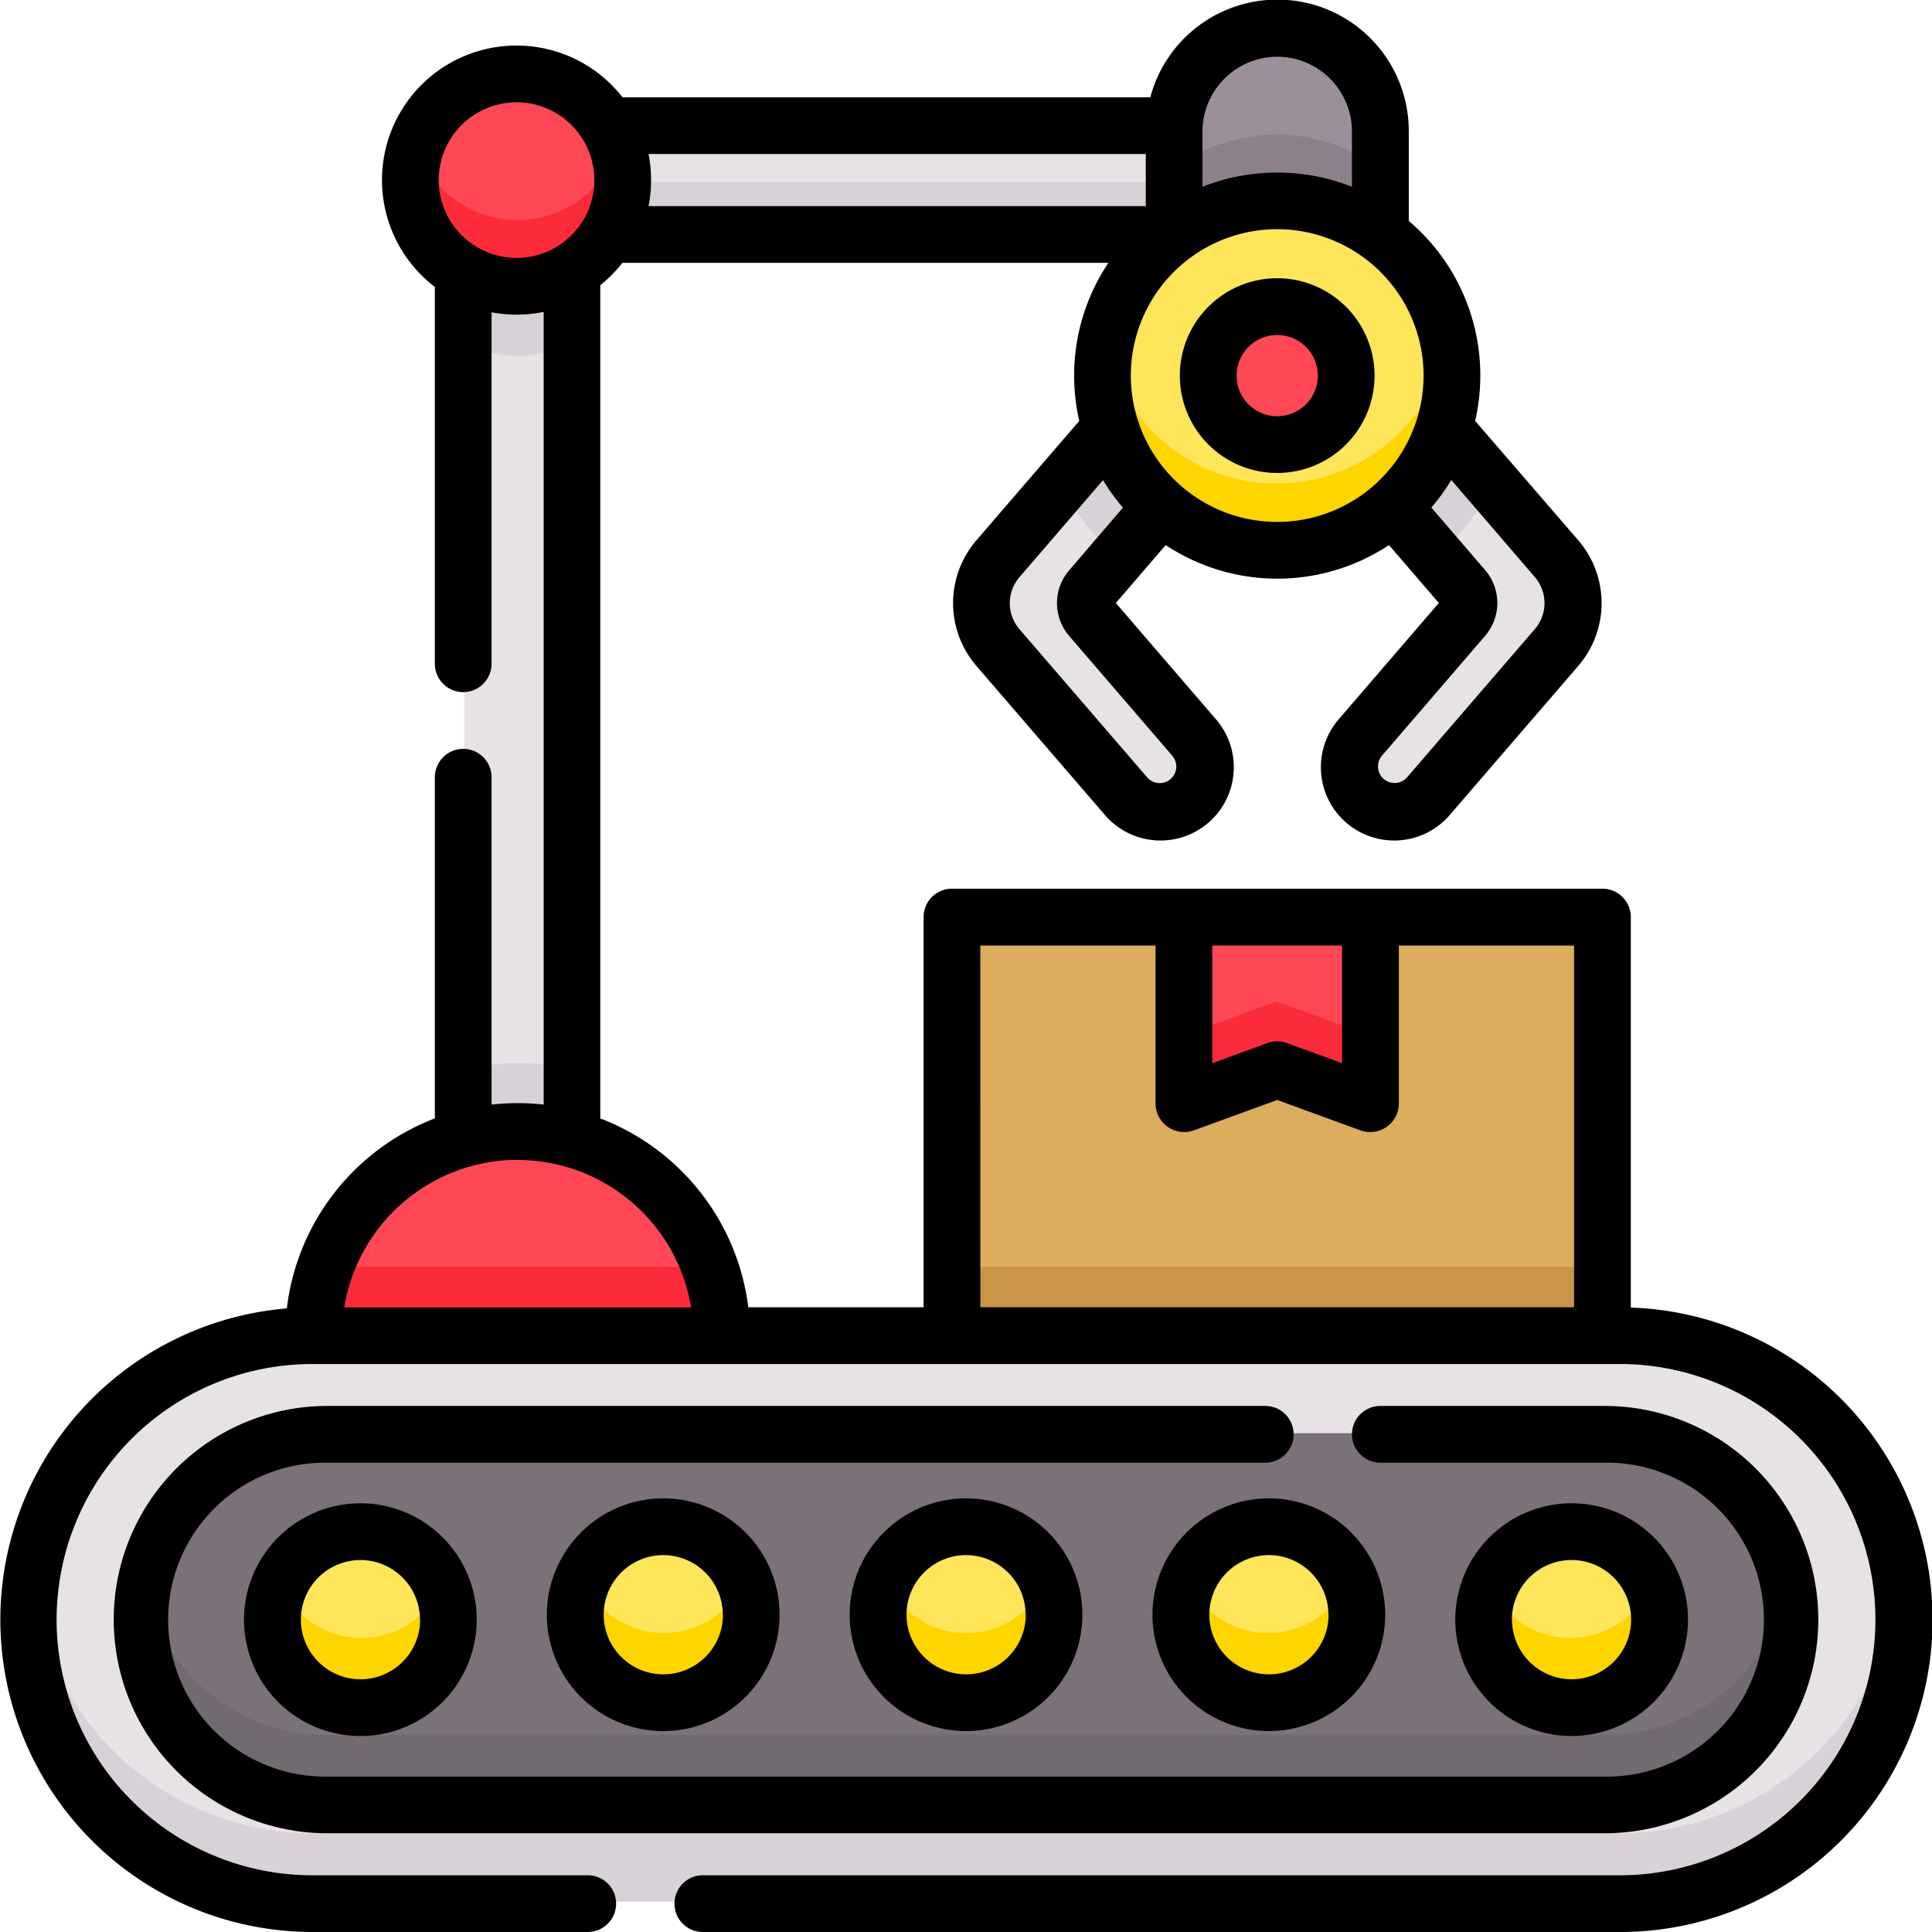
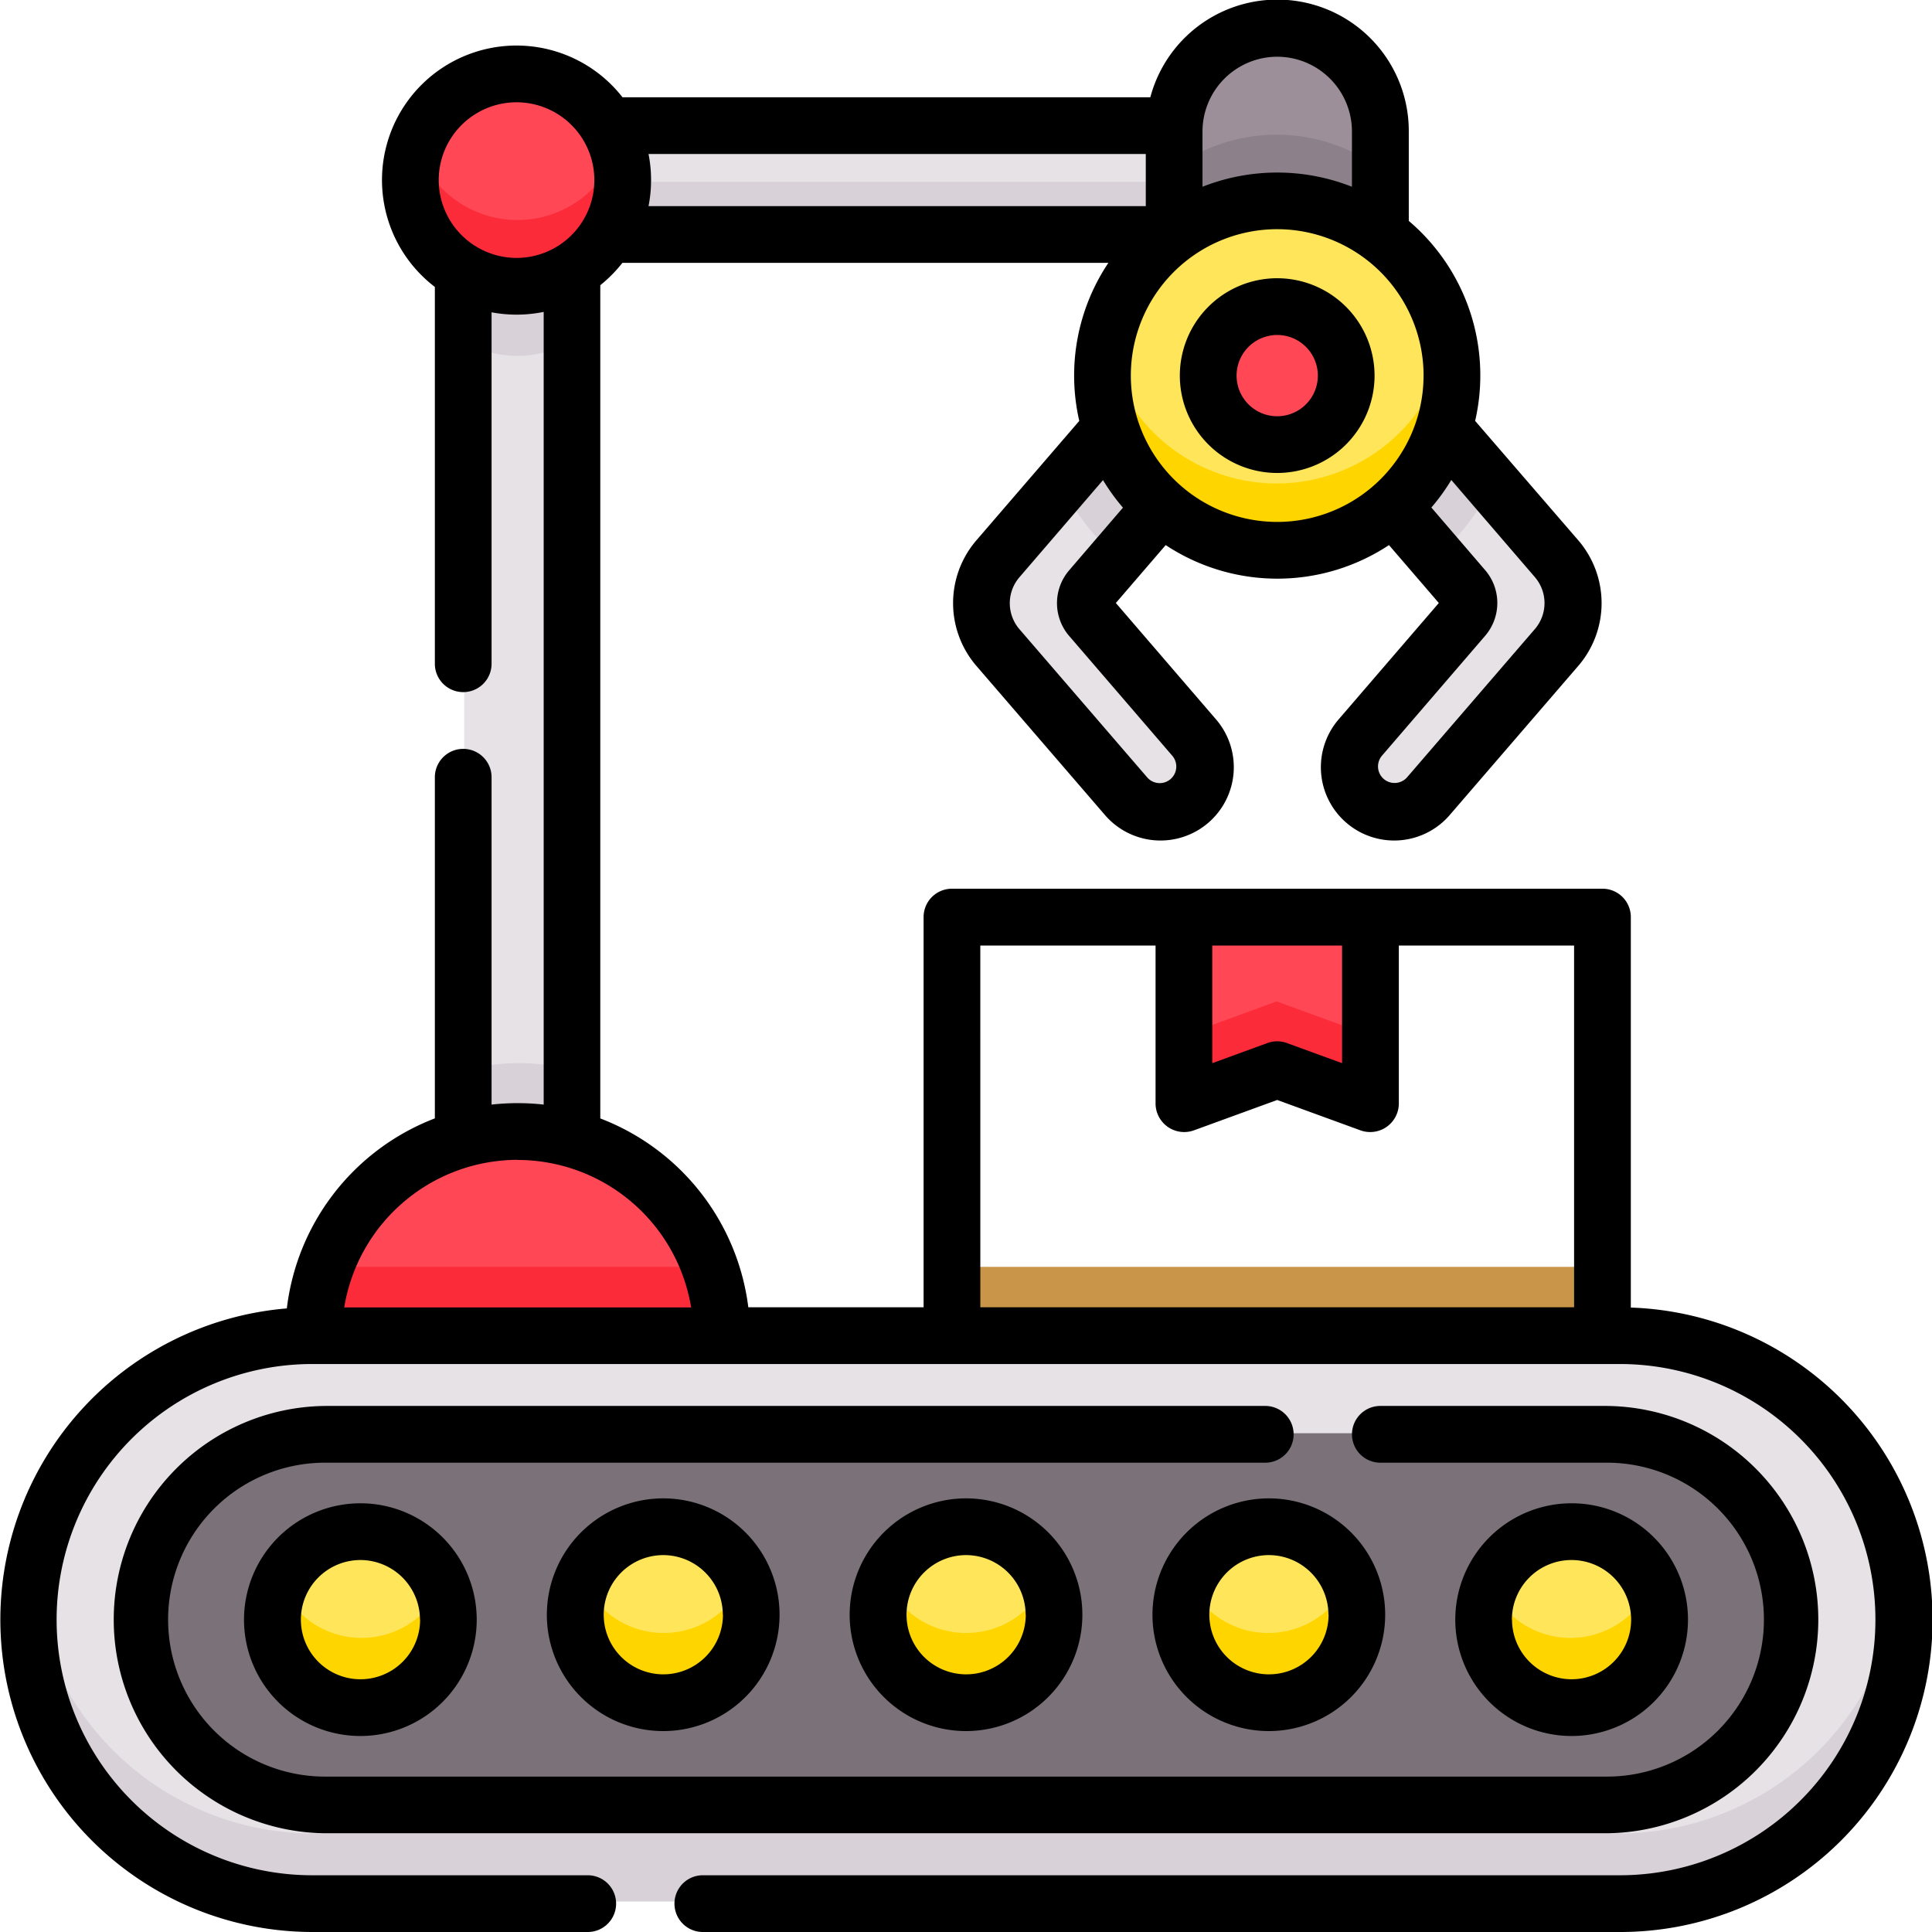
<svg xmlns="http://www.w3.org/2000/svg" width="75.701" height="75.701" viewBox="0 0 75.701 75.701">
  <g id="factory-machine" transform="translate(0 0)">
    <g id="Group_35" data-name="Group 35" transform="translate(1.183 1.2)">
      <path id="Path_72" data-name="Path 72" d="M315.079,14.855a6.8,6.8,0,0,1,4.031,1.317V12.145a4.031,4.031,0,0,0-8.063,0v4.026a6.8,6.8,0,0,1,4.031-1.317Z" transform="translate(-266.241 -8.114)" fill="#9c8f9a" />
      <path id="Path_73" data-name="Path 73" d="M311.048,37.02v2.661a6.828,6.828,0,0,1,8.063,0V37.02a6.829,6.829,0,0,0-8.063,0Z" transform="translate(-266.241 -31.624)" fill="#8c808a" />
      <circle id="Ellipse_5" data-name="Ellipse 5" cx="6.833" cy="6.833" r="6.833" transform="translate(42.006 6.741)" fill="#ffe55a" />
      <path id="Path_74" data-name="Path 74" d="M298.934,96.417a6.834,6.834,0,0,1-6.7-5.5,6.833,6.833,0,1,0,13.4,0A6.834,6.834,0,0,1,298.934,96.417Z" transform="translate(-250.095 -78.673)" fill="#ffd500" />
      <path id="Path_75" data-name="Path 75" d="M365.583,118.887l-4.393-5.1a6.836,6.836,0,0,1-1.992,3.065l2.762,3.208a.871.871,0,0,1,0,1.137l-4.025,4.675a1.757,1.757,0,0,0,2.662,2.292l4.985-5.791a2.674,2.674,0,0,0,0-3.49Z" transform="translate(-305.833 -98.166)" fill="#e6e2e6" />
      <path id="Path_76" data-name="Path 76" d="M370.92,113.791a6.836,6.836,0,0,1-1.992,3.065l1.7,1.98a9.477,9.477,0,0,0,2.2-2.83Z" transform="translate(-315.563 -98.166)" fill="#d8d1d7" />
      <path id="Path_77" data-name="Path 77" d="M264.405,121.2a.871.871,0,0,1,0-1.137l2.762-3.208a6.836,6.836,0,0,1-1.992-3.065l-4.393,5.1a2.674,2.674,0,0,0,0,3.49l4.985,5.791a1.757,1.757,0,0,0,2.662-2.292Z" transform="translate(-222.856 -98.166)" fill="#e6e2e6" />
      <path id="Path_78" data-name="Path 78" d="M283.224,113.791l-1.909,2.214a9.477,9.477,0,0,0,2.2,2.83l1.7-1.98A6.836,6.836,0,0,1,283.224,113.791Z" transform="translate(-240.904 -98.166)" fill="#d8d1d7" />
      <path id="Path_79" data-name="Path 79" d="M161.239,33.828a4.153,4.153,0,0,1,0,4.256h22.15V33.828Z" transform="translate(-138.582 -30.026)" fill="#e6e2e6" />
      <g id="Group_31" data-name="Group 31" transform="translate(22.657 5.93)">
        <g id="Group_30" data-name="Group 30">
          <path id="Path_80" data-name="Path 80" d="M161.239,50.347h22.15V48.219H161.826A4.132,4.132,0,0,1,161.239,50.347Z" transform="translate(-161.239 -48.219)" fill="#d8d1d7" />
        </g>
      </g>
      <path id="Path_81" data-name="Path 81" d="M125.148,105.81a7.985,7.985,0,0,1,2.128.289V72.161a4.152,4.152,0,0,1-4.256.051V106.1A7.98,7.98,0,0,1,125.148,105.81Z" transform="translate(-106.014 -62.691)" fill="#e6e2e6" />
      <path id="Path_82" data-name="Path 82" d="M125.106,72.773a4.132,4.132,0,0,1-2.085-.562v2.661a4.151,4.151,0,0,0,4.256-.051V72.161A4.134,4.134,0,0,1,125.106,72.773Z" transform="translate(-106.015 -62.691)" fill="#d8d1d7" />
      <path id="Path_83" data-name="Path 83" d="M123.021,282.03v2.661a7.976,7.976,0,0,1,4.256,0V282.03a7.976,7.976,0,0,0-4.256,0Z" transform="translate(-106.015 -241.284)" fill="#d8d1d7" />
      <circle id="Ellipse_6" data-name="Ellipse 6" cx="4.152" cy="4.152" r="4.152" transform="translate(13.858 3.253) rotate(-18)" fill="#ff4755" />
      <path id="Path_84" data-name="Path 84" d="M113.19,42.041a4.153,4.153,0,0,1-3.933-2.822,4.152,4.152,0,1,0,7.866,0A4.153,4.153,0,0,1,113.19,42.041Z" transform="translate(-94.099 -34.62)" fill="#fc2b3a" />
      <path id="Path_85" data-name="Path 85" d="M91.408,299.741a7.982,7.982,0,0,0-7.982,7.982H99.39A7.982,7.982,0,0,0,91.408,299.741Z" transform="translate(-72.274 -256.623)" fill="#ff4755" />
      <path id="Path_86" data-name="Path 86" d="M83.881,335.728a7.968,7.968,0,0,0-.456,2.661H99.389a7.964,7.964,0,0,0-.456-2.661Z" transform="translate(-72.273 -287.289)" fill="#fc2b3a" />
-       <path id="Path_87" data-name="Path 87" d="M252.29,243.1h25.438v16.357H252.29Z" transform="translate(-216.171 -208.355)" fill="#dbad5d" />
      <path id="Path_88" data-name="Path 88" d="M320.94,250.388l-3.648-1.329-3.647,1.329V243.1h7.294Z" transform="translate(-268.455 -208.355)" fill="#ff4755" />
      <path id="Path_89" data-name="Path 89" d="M313.646,266.743V269.4l3.647-1.33,3.648,1.33v-2.661l-3.648-1.33Z" transform="translate(-268.455 -227.37)" fill="#fc2b3a" />
      <path id="Path_90" data-name="Path 90" d="M252.29,335.728h25.438v2.661H252.29Z" transform="translate(-216.171 -287.289)" fill="#c99549" />
      <circle id="Ellipse_7" data-name="Ellipse 7" cx="2.697" cy="2.697" r="2.697" transform="translate(45.719 11.379) rotate(-9.962)" fill="#ff4755" />
      <g id="Group_34" data-name="Group 34" transform="translate(0 51.1)">
        <path id="Path_91" data-name="Path 91" d="M70.235,375.93H19.1a11.1,11.1,0,0,1,0-22.2H70.235a11.1,11.1,0,1,1,0,22.2Z" transform="translate(-8 -353.728)" fill="#e6e2e6" />
        <path id="Path_92" data-name="Path 92" d="M70.235,429.577H19.1a11.1,11.1,0,0,1-11.019-9.77A11.084,11.084,0,0,0,19.1,432.238H70.235a11.084,11.084,0,0,0,11.019-12.431A11.1,11.1,0,0,1,70.235,429.577Z" transform="translate(-8 -410.037)" fill="#d8d1d7" />
        <path id="Path_93" data-name="Path 93" d="M94.862,394.307H44.732a7.243,7.243,0,0,1,0-14.485h50.13a7.243,7.243,0,0,1,0,14.485Z" transform="translate(-33.129 -375.964)" fill="#7b7179" />
-         <path id="Path_94" data-name="Path 94" d="M94.863,425.719H44.732a7.243,7.243,0,0,1-7.118-5.912,7.239,7.239,0,0,0,7.119,8.573h50.13a7.239,7.239,0,0,0,7.119-8.573A7.244,7.244,0,0,1,94.863,425.719Z" transform="translate(-33.13 -410.037)" fill="#726a71" />
        <g id="Group_32" data-name="Group 32" transform="translate(9.543 7.468)">
          <ellipse id="Ellipse_8" data-name="Ellipse 8" cx="3.441" cy="3.439" rx="3.441" ry="3.439" transform="translate(0 0.193)" fill="#ffe55a" />
          <ellipse id="Ellipse_9" data-name="Ellipse 9" cx="3.441" cy="3.439" rx="3.441" ry="3.439" transform="translate(47.369 0.193)" fill="#ffe55a" />
          <ellipse id="Ellipse_10" data-name="Ellipse 10" cx="3.441" cy="3.439" rx="3.441" ry="3.439" transform="translate(11.842)" fill="#ffe55a" />
          <ellipse id="Ellipse_11" data-name="Ellipse 11" cx="3.441" cy="3.439" rx="3.441" ry="3.439" transform="translate(23.684)" fill="#ffe55a" />
          <ellipse id="Ellipse_12" data-name="Ellipse 12" cx="3.441" cy="3.439" rx="3.441" ry="3.439" transform="translate(35.526)" fill="#ffe55a" />
        </g>
        <g id="Group_33" data-name="Group 33" transform="translate(9.543 9.577)">
          <path id="Path_95" data-name="Path 95" d="M75.982,421.915a3.442,3.442,0,0,1-3.174-2.108,3.441,3.441,0,1,0,6.347,0A3.442,3.442,0,0,1,75.982,421.915Z" transform="translate(-72.541 -419.614)" fill="#ffd500" />
          <path id="Path_96" data-name="Path 96" d="M396.356,421.915a3.442,3.442,0,0,1-3.174-2.108,3.441,3.441,0,1,0,6.347,0A3.442,3.442,0,0,1,396.356,421.915Z" transform="translate(-345.546 -419.614)" fill="#ffd500" />
          <path id="Path_97" data-name="Path 97" d="M156.076,420.608A3.442,3.442,0,0,1,152.9,418.5a3.441,3.441,0,1,0,6.347,0A3.442,3.442,0,0,1,156.076,420.608Z" transform="translate(-140.793 -418.5)" fill="#ffd500" />
          <path id="Path_98" data-name="Path 98" d="M236.169,420.608A3.442,3.442,0,0,1,233,418.5a3.441,3.441,0,1,0,6.347,0,3.442,3.442,0,0,1-3.174,2.108Z" transform="translate(-209.044 -418.5)" fill="#ffd500" />
          <path id="Path_99" data-name="Path 99" d="M316.262,420.608a3.442,3.442,0,0,1-3.174-2.108,3.441,3.441,0,1,0,6.347,0A3.442,3.442,0,0,1,316.262,420.608Z" transform="translate(-277.295 -418.5)" fill="#ffd500" />
        </g>
      </g>
    </g>
    <g id="Group_36" data-name="Group 36" transform="translate(0 0)">
      <path id="Path_100" data-name="Path 100" d="M316.494,73.734a3.815,3.815,0,1,0,3.814,3.815A3.819,3.819,0,0,0,316.494,73.734Zm0,5.408a1.592,1.592,0,1,1,1.592-1.592A1.594,1.594,0,0,1,316.494,79.142Z" transform="translate(-266.449 -62.832)" />
      <path id="Path_101" data-name="Path 101" d="M63.9,51.234v-15.3a1.111,1.111,0,0,0-1.111-1.112H37.3a1.111,1.111,0,0,0-1.111,1.112V51.223H29.321a9.135,9.135,0,0,0-5.8-7.4V11.175a5.311,5.311,0,0,0,.865-.875H43.429a7.933,7.933,0,0,0-1.14,6.192L38.27,21.157a3.771,3.771,0,0,0,0,4.949l5,5.8a2.872,2.872,0,1,0,4.352-3.748l-3.9-4.531,1.953-2.269a7.931,7.931,0,0,0,8.749,0l1.953,2.269-3.9,4.531a2.872,2.872,0,1,0,4.352,3.748l5-5.8a3.771,3.771,0,0,0,0-4.949L57.8,16.492A7.939,7.939,0,0,0,55.2,8.656v-3.5A5.15,5.15,0,0,0,45.073,3.811H24.391a5.27,5.27,0,1,0-7.352,7.432V26.008a1.111,1.111,0,1,0,2.222,0V12.237a5.288,5.288,0,0,0,2.042-.016V43.281a9.152,9.152,0,0,0-2.042,0V30.454a1.111,1.111,0,1,0-2.222,0V43.821a9.134,9.134,0,0,0-5.8,7.446,12.238,12.238,0,0,0,1,24.434H23.062a1.112,1.112,0,0,0,0-2.223H12.234a10.016,10.016,0,0,1,0-20.032H63.468a10.016,10.016,0,0,1,0,20.032H27.506a1.112,1.112,0,0,0,0,2.223H63.468A12.237,12.237,0,0,0,63.9,51.234Zm-22-26.308,4.033,4.686a.649.649,0,1,1-.984.847l-5-5.8a1.56,1.56,0,0,1,0-2.047l3.27-3.8A8,8,0,0,0,44,19.891l-2.1,2.446a1.974,1.974,0,0,0,0,2.59Zm18.235-2.319a1.56,1.56,0,0,1,0,2.048l-5,5.8a.651.651,0,0,1-.91.072.649.649,0,0,1-.073-.92l4.033-4.686a1.974,1.974,0,0,0,0-2.59l-2.1-2.445a8,8,0,0,0,.781-1.079Zm-4.356-7.89A5.735,5.735,0,1,1,50.045,8.98,5.743,5.743,0,0,1,55.78,14.717ZM50.045,2.223a2.932,2.932,0,0,1,2.928,2.929V7.318a7.975,7.975,0,0,0-5.856,0V5.152A2.932,2.932,0,0,1,50.045,2.223Zm-5.15,3.811V8.077H25.411a5.293,5.293,0,0,0,0-2.043ZM17.19,7.055a3.049,3.049,0,1,1,3.049,3.051A3.054,3.054,0,0,1,17.19,7.055ZM47.5,37.05h5.086v4.608l-2.163-.789a1.111,1.111,0,0,0-.761,0l-2.162.789Zm-9.089,0h6.867v6.2a1.122,1.122,0,0,0,1.492,1.044L50.044,43.1l3.274,1.194a1.122,1.122,0,0,0,1.492-1.044v-6.2h6.867V51.223H38.412Zm-18.13,8.4a6.9,6.9,0,0,1,6.8,5.778H13.487A6.9,6.9,0,0,1,20.283,45.445Z" transform="translate(0 0)" />
      <path id="Path_102" data-name="Path 102" d="M74.786,372.6H37.914a8.372,8.372,0,0,0,0,16.743H88.142a8.372,8.372,0,0,0,0-16.743H79.23a1.112,1.112,0,0,0,0,2.223h8.912a6.148,6.148,0,0,1,0,12.3H37.914a6.148,6.148,0,0,1,0-12.3H74.786a1.112,1.112,0,0,0,0-2.223Z" transform="translate(-25.177 -317.511)" />
      <path id="Path_103" data-name="Path 103" d="M64.668,402.948a4.559,4.559,0,1,0,4.559-4.559A4.564,4.564,0,0,0,64.668,402.948Zm6.9,0a2.336,2.336,0,1,1-2.336-2.336A2.339,2.339,0,0,1,71.563,402.948Z" transform="translate(-55.107 -339.486)" />
      <path id="Path_104" data-name="Path 104" d="M394.785,402.948a4.559,4.559,0,1,0-4.559,4.559A4.564,4.564,0,0,0,394.785,402.948Zm-6.9,0a2.336,2.336,0,1,1,2.336,2.336A2.339,2.339,0,0,1,387.89,402.948Z" transform="translate(-328.645 -339.486)" />
      <path id="Path_105" data-name="Path 105" d="M144.918,401.637a4.559,4.559,0,1,0,4.559-4.559A4.564,4.564,0,0,0,144.918,401.637Zm6.9,0a2.336,2.336,0,1,1-2.336-2.336A2.339,2.339,0,0,1,151.813,401.637Z" transform="translate(-123.491 -338.368)" />
      <path id="Path_106" data-name="Path 106" d="M225.168,401.638a4.559,4.559,0,1,0,4.559-4.559A4.564,4.564,0,0,0,225.168,401.638Zm6.9,0a2.336,2.336,0,1,1-2.336-2.336A2.339,2.339,0,0,1,232.063,401.638Z" transform="translate(-191.876 -338.369)" />
      <path id="Path_107" data-name="Path 107" d="M305.418,401.637a4.559,4.559,0,1,0,4.559-4.559A4.564,4.564,0,0,0,305.418,401.637Zm6.9,0a2.336,2.336,0,1,1-2.337-2.336A2.339,2.339,0,0,1,312.313,401.637Z" transform="translate(-260.261 -338.368)" />
    </g>
  </g>
</svg>